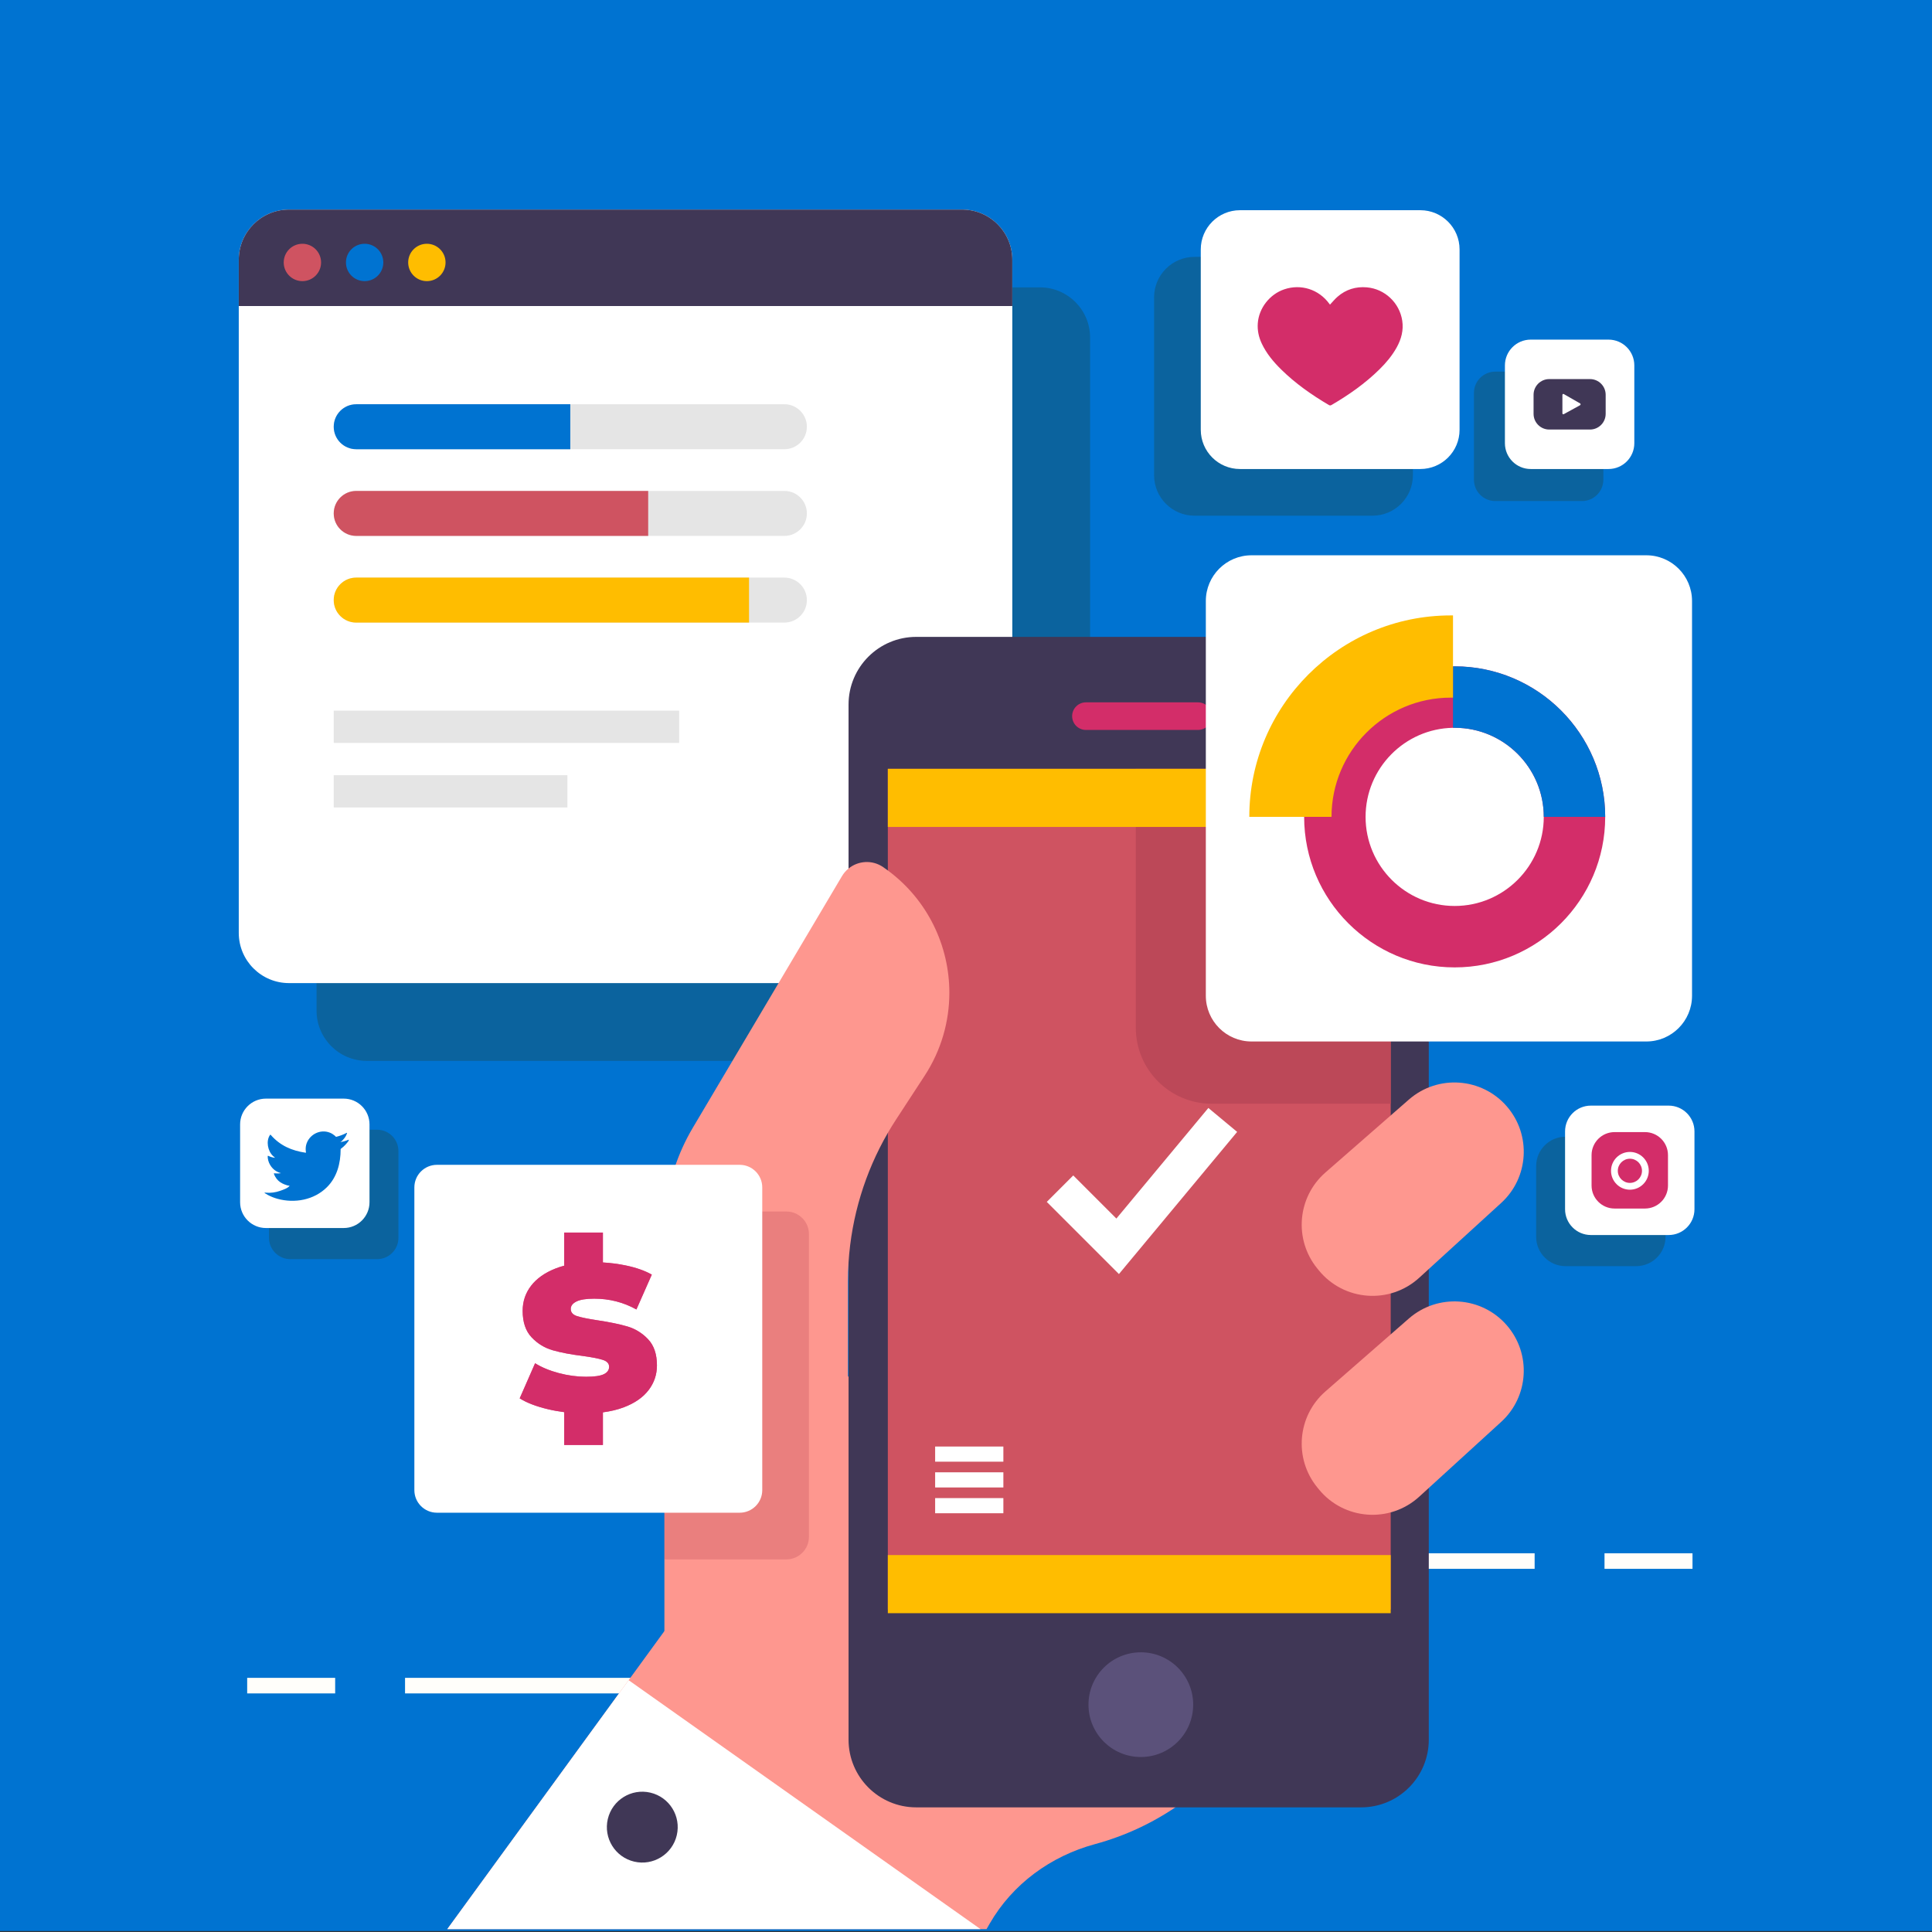
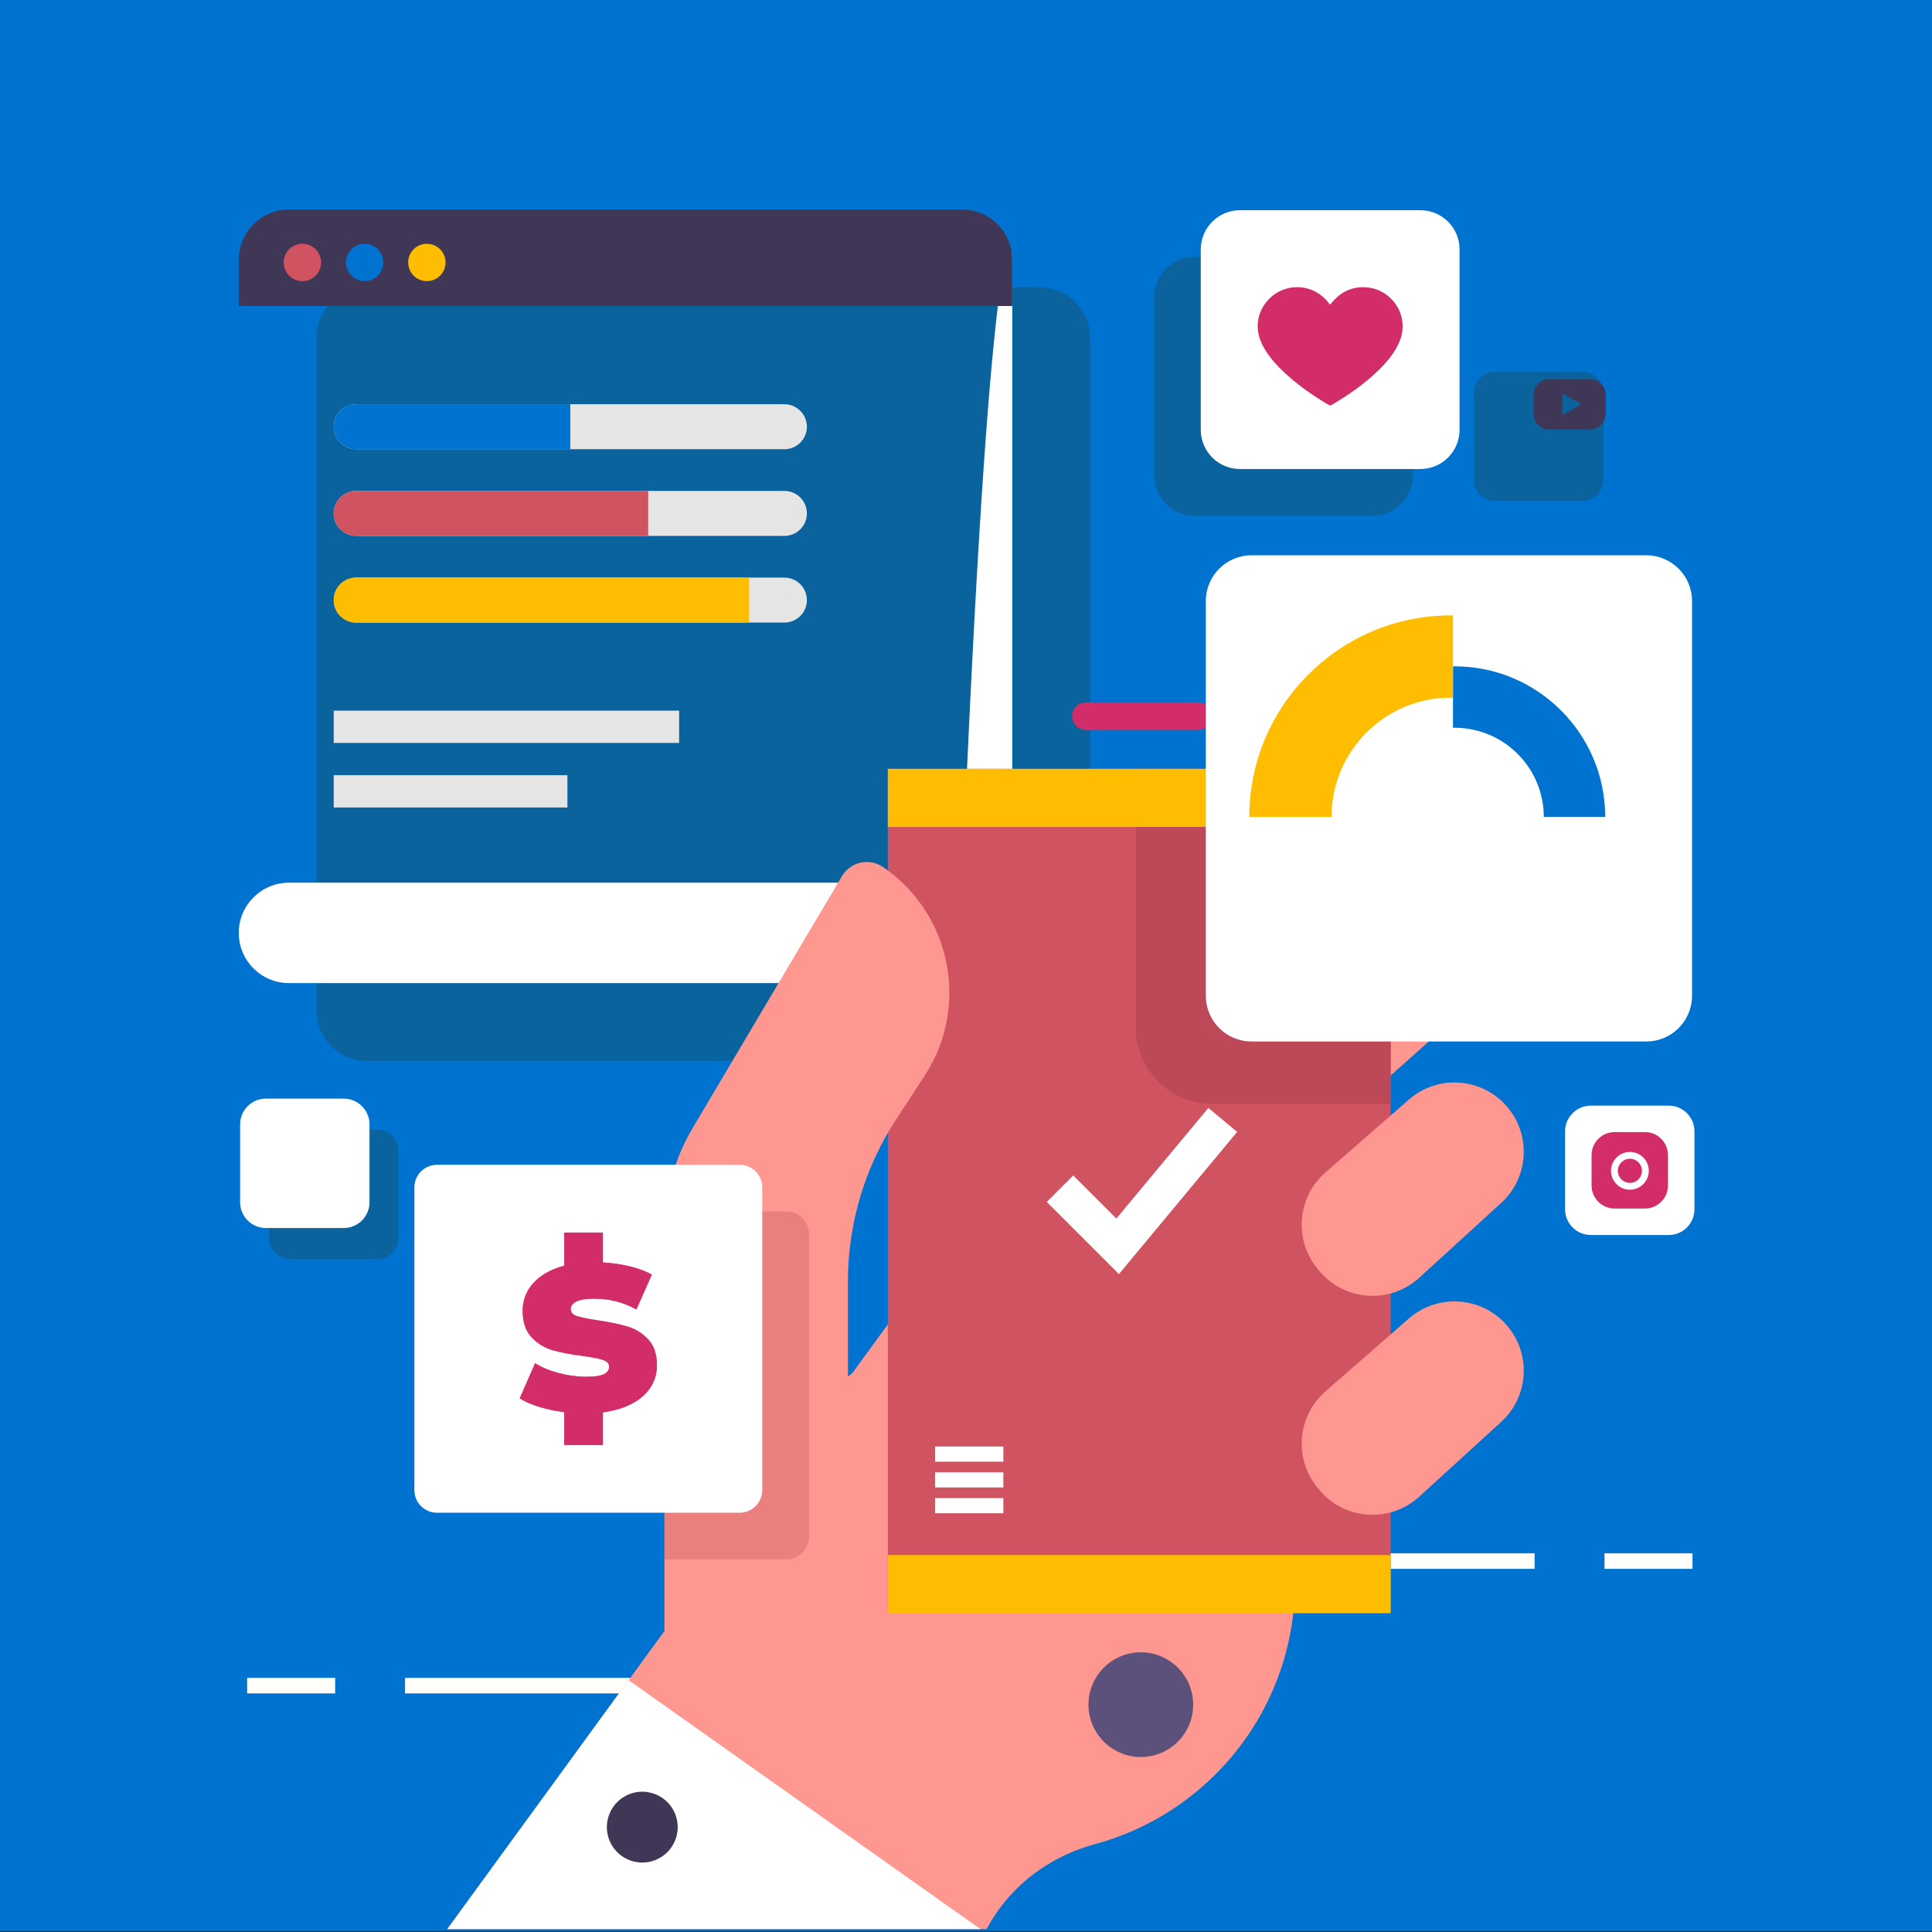
<svg xmlns="http://www.w3.org/2000/svg" version="1.1" x="0px" y="0px" viewBox="0 0 500 500" style="enable-background:new 0 0 500 500;" xml:space="preserve">
  <rect x="0" y="0" width="500" height="500" fill="#333333" stroke="none" />
  <g id="Background">
    <rect style="fill:#0073D1;" width="500" height="499.753" />
  </g>
  <g id="Objects">
    <g>
      <g>
        <rect x="104.825" y="434.225" style="fill:#FFFEFA;" width="90.002" height="4.027" />
      </g>
      <g>
        <rect x="63.97" y="434.225" style="fill:#FFFEFA;" width="22.77" height="4.027" />
      </g>
    </g>
    <g>
      <g>
        <rect x="307.159" y="401.987" style="fill:#FFFEFA;" width="90.002" height="4.027" />
      </g>
      <g>
        <rect x="415.247" y="401.987" style="fill:#FFFEFA;" width="22.77" height="4.027" />
      </g>
    </g>
    <path style="fill:#0B639E;" d="M409.43,129.668h-22.461c-3.045,0-5.514-2.469-5.514-5.514v-22.461c0-3.045,2.469-5.514,5.514-5.514   h22.461c3.045,0,5.514,2.469,5.514,5.514v22.461C414.944,127.199,412.476,129.668,409.43,129.668z" />
    <path style="fill:#0B639E;" d="M355.19,133.461h-46.045c-5.781,0-10.467-4.686-10.467-10.467V76.948   c0-5.781,4.686-10.467,10.467-10.467h46.045c5.781,0,10.467,4.686,10.467,10.467v46.045   C365.657,128.774,360.971,133.461,355.19,133.461z" />
    <path style="fill:#0B639E;" d="M269.122,274.558H94.922c-7.177,0-12.995-5.818-12.995-12.995V87.364   c0-7.177,5.818-12.995,12.995-12.995h174.199c7.177,0,12.995,5.818,12.995,12.995v174.199   C282.117,268.74,276.299,274.558,269.122,274.558z" />
-     <path style="fill:#FFFFFF;" d="M261.984,67.231V241.43c0,7.175-5.819,12.994-12.994,12.994H74.791   c-7.18,0-12.998-5.818-12.998-12.994V67.231c0-7.175,5.818-12.994,12.998-12.994H248.99   C256.165,54.237,261.984,60.055,261.984,67.231z" />
+     <path style="fill:#FFFFFF;" d="M261.984,67.231V241.43c0,7.175-5.819,12.994-12.994,12.994H74.791   c-7.18,0-12.998-5.818-12.998-12.994c0-7.175,5.818-12.994,12.998-12.994H248.99   C256.165,54.237,261.984,60.055,261.984,67.231z" />
    <g>
      <g>
        <path style="fill:#FE978F;" d="M311.617,321.471l87.926-78.541c6.904-6.167,7.941-16.592,2.386-23.999l0,0     c-6.223-8.298-18.188-9.554-25.999-2.729l-85.663,74.846L311.617,321.471z" />
        <path style="fill:#FE978F;" d="M334.959,404.329c-2.541-34.932-31.192-62.944-66.168-64.784     c-9.954-0.524-19.479,1.04-28.191,4.276l-7.899-5.092l-12.051,16.542c-9.24,7.558-16.502,17.432-20.931,28.731l-83.959,115.245     h139.557l0.798-1.388c5.92-10.294,15.835-17.504,27.296-20.609C314.819,468.74,337.479,438.969,334.959,404.329z" />
-         <path style="fill:#403756;" d="M352.255,467.742H237.118c-9.673,0-17.514-7.841-17.514-17.514V182.339     c0-9.673,7.841-17.514,17.514-17.514h115.137c9.673,0,17.514,7.841,17.514,17.514v267.889     C369.769,459.901,361.928,467.742,352.255,467.742z" />
        <path style="fill:#D32D69;" d="M310.038,188.91h-28.997c-1.973,0-3.572-1.599-3.572-3.572l0,0c0-1.973,1.599-3.572,3.572-3.572     h28.997c1.973,0,3.572,1.599,3.572,3.572l0,0C313.61,187.311,312.01,188.91,310.038,188.91z" />
        <rect x="229.771" y="198.969" style="fill:#CF5361;" width="130.144" height="217.574" />
        <path style="fill:#BC4858;" d="M359.915,198.969v86.673h-46.308c-10.858,0-19.66-8.802-19.66-19.66v-67.012H359.915z" />
        <path style="fill:#FE978F;" d="M245.692,256.928c0,7.389-2.078,14.862-6.415,21.502l-7.34,11.242     c-0.753,1.156-1.478,2.327-2.166,3.515c-5.923,10.227-9.398,21.679-10.167,33.465c-0.109,1.663-0.165,3.33-0.165,5.005v94.855     h-47.49V318.648c0-1.711,0.085-3.419,0.25-5.114c0.749-7.63,3.161-15.027,7.091-21.655l38.607-65.126     c0.463-0.781,1.043-1.445,1.707-1.981c2.492-2.033,6.128-2.303,8.943-0.375c0.415,0.286,0.822,0.576,1.224,0.874     C240.119,232.934,245.692,244.82,245.692,256.928z" />
        <path style="opacity:0.3;fill:#BC4858;" d="M209.352,319.381v78.342c0,3.229-2.617,5.847-5.847,5.847h-31.557v-84.921     c0-1.711,0.085-3.419,0.25-5.114h31.307C206.735,313.534,209.352,316.151,209.352,319.381z" />
        <path style="fill:#FE978F;" d="M367.298,330.68l21.206-19.357c7.174-6.548,7.831-17.617,1.482-24.968l0,0     c-6.5-7.526-17.883-8.326-25.372-1.783l-21.6,18.873c-7.274,6.355-8.208,17.33-2.112,24.823l0.394,0.484     C347.8,336.746,359.687,337.627,367.298,330.68z" />
        <path style="fill:#FE978F;" d="M367.298,387.34l21.206-19.357c7.174-6.548,7.831-17.617,1.482-24.968l0,0     c-6.5-7.526-17.883-8.326-25.372-1.783l-21.6,18.873c-7.274,6.355-8.208,17.33-2.112,24.823l0.394,0.484     C347.8,393.407,359.687,394.288,367.298,387.34z" />
        <polygon style="fill:#FFFFFF;" points="115.761,499.247 253.742,499.247 162.69,434.83    " />
        <ellipse transform="matrix(0.229 -0.974 0.974 0.229 -332.362 526.201)" style="fill:#403756;" cx="165.945" cy="472.88" rx="9.163" ry="9.163" />
      </g>
      <circle style="fill-rule:evenodd;clip-rule:evenodd;fill:#5B517A;" cx="295.246" cy="441.165" r="13.549" />
    </g>
    <rect x="229.771" y="198.969" style="fill:#FFBD00;" width="130.144" height="15.044" />
    <g>
      <g>
        <polygon style="fill:#FFFFFF;" points="289.577,329.724 270.906,311.053 277.757,304.202 288.918,315.362 312.722,286.738      320.172,292.933    " />
      </g>
    </g>
    <g>
      <path style="fill:#FFFFFF;" d="M426.06,269.535H323.904c-6.537,0-11.836-5.299-11.836-11.836V155.543    c0-6.537,5.299-11.836,11.836-11.836H426.06c6.537,0,11.836,5.299,11.836,11.836v102.156    C437.896,264.236,432.597,269.535,426.06,269.535z" />
      <g>
        <g>
          <g>
            <g>
-               <path style="fill:#D32D69;" d="M376.468,172.449c-0.145,0-0.291,0-0.434,0.002c-21.284,0.234-38.522,17.618-38.522,38.954        c0,21.481,17.475,38.956,38.956,38.956s38.956-17.475,38.956-38.956C415.424,189.924,397.949,172.449,376.468,172.449z         M376.468,234.463c-12.714,0-23.057-10.343-23.057-23.057c0-12.569,10.109-22.821,22.624-23.053        c0.145-0.002,0.288-0.005,0.434-0.005c12.714,0,23.057,10.343,23.057,23.057C399.525,224.12,389.182,234.463,376.468,234.463z        " />
-             </g>
+               </g>
          </g>
          <path style="fill:#0073D1;" d="M415.424,211.405h-15.898c0-12.714-10.343-23.057-23.057-23.057      c-0.145,0-0.288,0.002-0.434,0.005v-15.901c0.143-0.002,0.288-0.002,0.434-0.002      C397.949,172.449,415.424,189.924,415.424,211.405z" />
        </g>
        <path style="fill:#FFBD00;" d="M323.319,211.405h21.277c0-17.016,13.842-30.858,30.858-30.858c0.195,0,0.386,0.003,0.581,0.006     v-21.28c-0.192-0.003-0.386-0.003-0.581-0.003C346.705,159.271,323.319,182.657,323.319,211.405z" />
      </g>
    </g>
    <path style="fill:#FFFFFF;" d="M191.427,391.489h-78.345c-3.228,0-5.845-2.617-5.845-5.844v-78.345   c0-3.228,2.617-5.845,5.845-5.845h78.345c3.228,0,5.844,2.617,5.844,5.845v78.345C197.272,388.872,194.655,391.489,191.427,391.489   z" />
    <path style="fill:#E25990;" d="M170.016,353.365c0,2.38-0.721,4.51-2.166,6.398c-1.446,1.889-3.579,3.37-6.398,4.441   c-1.619,0.616-3.427,1.047-5.42,1.309v8.444h-10.018v-8.492c-1.377-0.181-2.75-0.415-4.107-0.737   c-3.076-0.721-5.549-1.667-7.413-2.831l3.986-9.092c1.724,1.075,3.777,1.925,6.153,2.553c2.376,0.628,4.731,0.946,7.063,0.946   c2.142,0,3.672-0.221,4.582-0.664c0.906-0.443,1.361-1.087,1.361-1.925s-0.548-1.434-1.643-1.784   c-1.095-0.35-2.831-0.689-5.21-1.015c-3.032-0.37-5.605-0.862-7.727-1.466c-2.122-0.608-3.95-1.727-5.488-3.358   c-1.538-1.631-2.307-3.918-2.307-6.853c0-2.424,0.721-4.578,2.166-6.467c1.445-1.888,3.555-3.382,6.33-4.478   c0.713-0.282,1.466-0.527,2.255-0.737v-8.573h10.018v7.739c1.969,0.113,3.926,0.362,5.875,0.765c2.702,0.56,4.965,1.353,6.781,2.38   l-3.986,9.02c-3.354-1.864-6.99-2.794-10.908-2.794c-2.098,0-3.636,0.242-4.615,0.733c-0.978,0.487-1.47,1.132-1.47,1.921   c0,0.89,0.536,1.506,1.611,1.856c1.071,0.346,2.843,0.709,5.311,1.083c3.125,0.467,5.71,1.003,7.763,1.607   c2.049,0.608,3.833,1.715,5.351,3.322C169.259,348.227,170.016,350.474,170.016,353.365z" />
    <path style="fill:#FFFFFF;" d="M367.581,121.381h-46.668c-5.609,0-10.155-4.547-10.155-10.155V64.557   c0-5.609,4.547-10.155,10.155-10.155h46.668c5.609,0,10.155,4.547,10.155,10.155v46.668   C377.737,116.834,373.19,121.381,367.581,121.381z" />
    <g>
      <path style="fill:#D32D69;" d="M362.899,82.992c-0.699-4.62-4.503-8.229-9.179-8.63c-2.848-0.244-5.414,0.553-7.582,2.444    c-0.69,0.602-1.273,1.326-1.937,2.027c-0.053-0.065-0.127-0.148-0.192-0.237c-2.708-3.714-7.325-5.186-11.658-3.714    c-3.762,1.278-6.548,4.854-6.837,8.773c-0.135,1.834,0.237,3.568,1.013,5.224c1.216,2.595,3.02,4.754,5.041,6.742    c3.686,3.625,7.881,6.572,12.322,9.186c0.26,0.153,0.455,0.153,0.716,0.001c4.484-2.619,8.712-5.584,12.42-9.242    c1.717-1.694,3.262-3.532,4.437-5.655C362.657,87.753,363.275,85.473,362.899,82.992z" />
    </g>
-     <path style="fill:#FFFFFF;" d="M416.282,121.381h-20.133c-3.688,0-6.678-2.99-6.678-6.678V94.57c0-3.688,2.99-6.678,6.678-6.678   h20.133c3.688,0,6.678,2.99,6.678,6.678v20.133C422.96,118.391,419.97,121.381,416.282,121.381z" />
    <g>
      <g>
        <g>
          <path style="fill:#403756;" d="M415.545,102.167c0-2.243-1.819-4.062-4.062-4.062h-10.535c-2.243,0-4.062,1.819-4.062,4.062      v4.937c0,2.243,1.819,4.062,4.062,4.062h10.535c2.243,0,4.062-1.819,4.062-4.062V102.167z M408.898,104.885l-4.202,2.304      c-0.183,0.099-0.347-0.034-0.347-0.241v-4.73c0-0.21,0.169-0.342,0.352-0.238l4.23,2.426      C409.119,104.512,409.087,104.782,408.898,104.885z" />
        </g>
      </g>
    </g>
    <path style="fill:#0B639E;" d="M97.597,325.865H75.136c-3.045,0-5.514-2.469-5.514-5.514v-22.461c0-3.045,2.469-5.514,5.514-5.514   h22.461c3.045,0,5.514,2.469,5.514,5.514v22.461C103.111,323.396,100.642,325.865,97.597,325.865z" />
    <path style="fill:#FFFFFF;" d="M88.949,317.811H68.817c-3.688,0-6.678-2.99-6.678-6.678V291c0-3.688,2.99-6.678,6.678-6.678h20.133   c3.688,0,6.678,2.99,6.678,6.678v20.133C95.628,314.821,92.638,317.811,88.949,317.811z" />
    <g>
      <g>
        <g>
-           <path style="fill:#0073D1;" d="M90.181,294.969c-0.692,0.313-1.455,0.503-2.202,0.629c0.355-0.06,0.878-0.702,1.087-0.962      c0.319-0.396,0.584-0.848,0.733-1.335c0.019-0.038,0.034-0.086-0.005-0.115c-0.048-0.019-0.079-0.009-0.117,0.01      c-0.834,0.447-1.697,0.771-2.615,1.001c-0.076,0.019-0.133,0-0.18-0.048c-0.076-0.086-0.148-0.167-0.229-0.234      c-0.386-0.328-0.8-0.586-1.267-0.776c-0.613-0.25-1.283-0.356-1.943-0.313c-0.642,0.042-1.273,0.223-1.844,0.521      c-0.571,0.299-1.081,0.714-1.487,1.215c-0.42,0.518-0.73,1.13-0.888,1.779c-0.153,0.626-0.14,1.245-0.047,1.878      c0.014,0.105,0.005,0.119-0.09,0.105c-3.592-0.535-6.57-1.82-8.987-4.575c-0.105-0.12-0.162-0.12-0.248,0.009      c-1.058,1.585-0.545,4.133,0.777,5.385c0.176,0.167,0.357,0.334,0.552,0.486c-0.071,0.015-0.951-0.081-1.734-0.486      c-0.105-0.066-0.158-0.028-0.167,0.091c-0.01,0.171,0.005,0.329,0.028,0.515c0.203,1.607,1.316,3.094,2.84,3.674      c0.181,0.076,0.381,0.143,0.576,0.176c-0.347,0.076-0.705,0.131-1.701,0.053c-0.124-0.024-0.171,0.038-0.124,0.157      c0.748,2.04,2.364,2.647,3.574,2.993c0.162,0.028,0.324,0.028,0.486,0.066c-0.01,0.015-0.02,0.015-0.029,0.029      c-0.401,0.612-1.793,1.067-2.441,1.293c-1.178,0.412-2.462,0.597-3.707,0.474c-0.199-0.029-0.241-0.027-0.295,0      c-0.055,0.034-0.007,0.081,0.057,0.133c0.253,0.167,0.51,0.315,0.772,0.458c0.791,0.419,1.616,0.753,2.478,0.991      c4.453,1.23,9.469,0.326,12.813-2.996c2.626-2.609,3.546-6.206,3.546-9.809c0-0.141,0.167-0.219,0.266-0.293      c0.683-0.513,1.226-1.127,1.736-1.813c0.114-0.154,0.107-0.291,0.107-0.347c0-0.01,0-0.019,0-0.019      C90.263,294.912,90.27,294.929,90.181,294.969z" />
-         </g>
+           </g>
        <g>
          <path style="fill-rule:evenodd;clip-rule:evenodd;fill:#0073D1;" d="M74.938,310.694      C76.785,310.694,75.027,310.694,74.938,310.694C75.182,310.694,74.929,310.694,74.938,310.694z" />
        </g>
        <g>
          <path style="fill-rule:evenodd;clip-rule:evenodd;fill:#0073D1;" d="M74.938,310.694      C74.91,310.697,74.579,310.694,74.938,310.694C74.938,310.694,74.881,310.694,74.938,310.694z" />
        </g>
        <g>
          <path style="fill-rule:evenodd;clip-rule:evenodd;fill:#0073D1;" d="M75.672,310.714      C75.672,310.677,76.059,310.714,75.672,310.714C75.672,310.694,75.72,310.714,75.672,310.714z" />
        </g>
        <g>
          <path style="fill-rule:evenodd;clip-rule:evenodd;fill:#0073D1;" d="M83.382,292.844c-0.024,0.019-0.057,0.019-0.09,0      C83.325,292.844,83.358,292.844,83.382,292.844z" />
        </g>
      </g>
    </g>
-     <path style="fill:#0B639E;" d="M405.152,327.676h18.294c4.196,0,7.598-3.402,7.598-7.598v-18.294c0-4.196-3.401-7.598-7.598-7.598   h-18.294c-4.196,0-7.598,3.401-7.598,7.598v18.294C397.554,324.275,400.956,327.676,405.152,327.676z" />
    <path style="fill:#FFFFFF;" d="M411.716,319.623h20.133c3.688,0,6.678-2.99,6.678-6.678v-20.133c0-3.688-2.99-6.678-6.678-6.678   h-20.133c-3.688,0-6.678,2.99-6.678,6.678v20.133C405.038,316.633,408.028,319.623,411.716,319.623z" />
    <g>
      <g>
        <path style="fill:#D32D69;" d="M425.714,292.986h-7.864c-3.29,0-5.955,2.67-5.955,5.959v7.864c0,3.29,2.666,5.959,5.955,5.959     h7.864c3.294,0,5.959-2.67,5.959-5.959v-7.864C431.673,295.656,429.007,292.986,425.714,292.986z M421.816,307.893     c-2.694,0-4.884-2.194-4.884-4.888c0-2.694,2.19-4.884,4.884-4.884s4.884,2.19,4.884,4.884     C426.7,305.698,424.51,307.893,421.816,307.893z" />
      </g>
    </g>
    <g>
      <circle style="fill:#D32D69;" cx="426.986" cy="297.793" r="1.163" />
      <g>
        <path style="fill:#D32D69;" d="M421.816,306.135c-1.725,0-3.129-1.404-3.129-3.129c0-1.725,1.404-3.129,3.129-3.129     c1.725,0,3.129,1.404,3.129,3.129C424.945,304.731,423.542,306.135,421.816,306.135z" />
      </g>
    </g>
    <path style="fill:#403756;" d="M261.984,67.231v11.971H61.793V67.231c0-7.175,5.818-12.994,12.998-12.994H248.99   C256.165,54.237,261.984,60.055,261.984,67.231z" />
    <path style="fill:#CF5361;" d="M83.095,67.923c0,2.67-2.165,4.835-4.835,4.835c-2.67,0-4.835-2.165-4.835-4.835   c0-2.67,2.165-4.835,4.835-4.835C80.931,63.088,83.095,65.252,83.095,67.923z" />
    <path style="fill:#0073D1;" d="M99.202,67.923c0,2.67-2.165,4.835-4.835,4.835c-2.67,0-4.835-2.165-4.835-4.835   c0-2.67,2.165-4.835,4.835-4.835C97.037,63.088,99.202,65.252,99.202,67.923z" />
    <path style="fill:#FFBD00;" d="M115.308,67.923c0,2.67-2.164,4.835-4.835,4.835c-2.67,0-4.835-2.165-4.835-4.835   c0-2.67,2.165-4.835,4.835-4.835C113.144,63.088,115.308,65.252,115.308,67.923z" />
    <g>
      <rect x="86.367" y="183.914" style="fill:#E5E5E5;" width="89.393" height="8.357" />
      <rect x="86.367" y="200.621" style="fill:#E5E5E5;" width="60.481" height="8.357" />
    </g>
    <path style="fill:#E5E5E5;" d="M203.001,116.258H92.186c-3.214,0-5.82-2.606-5.82-5.82l0,0c0-3.214,2.606-5.82,5.82-5.82h110.814   c3.214,0,5.82,2.606,5.82,5.82l0,0C208.82,113.653,206.215,116.258,203.001,116.258z" />
    <path style="fill:#0073D1;" d="M147.592,104.618v11.643H92.189c-3.219,0-5.821-2.608-5.821-5.821c0-1.61,0.651-3.062,1.705-4.116   c1.054-1.054,2.507-1.705,4.116-1.705H147.592z" />
    <path style="fill:#E5E5E5;" d="M203.001,138.691H92.186c-3.214,0-5.82-2.606-5.82-5.82l0,0c0-3.214,2.606-5.82,5.82-5.82h110.814   c3.214,0,5.82,2.606,5.82,5.82l0,0C208.82,136.085,206.215,138.691,203.001,138.691z" />
    <path style="fill:#CF5361;" d="M167.75,127.05v11.643H92.189c-3.219,0-5.821-2.608-5.821-5.821c0-1.609,0.651-3.062,1.705-4.116   c1.054-1.054,2.507-1.705,4.116-1.705H167.75z" />
    <path style="fill:#E5E5E5;" d="M203.001,161.124H92.186c-3.214,0-5.82-2.606-5.82-5.82l0,0c0-3.214,2.606-5.82,5.82-5.82h110.814   c3.214,0,5.82,2.606,5.82,5.82l0,0C208.82,158.518,206.215,161.124,203.001,161.124z" />
    <path style="fill:#FFBD00;" d="M193.849,149.483v11.643H92.189c-3.219,0-5.821-2.608-5.821-5.821c0-1.609,0.651-3.062,1.705-4.116   c1.054-1.054,2.507-1.705,4.116-1.705H193.849z" />
    <rect x="229.771" y="402.449" style="fill:#FFBD00;" width="130.144" height="15.044" />
    <g>
      <path style="fill:#D32D69;" d="M167.745,346.617c-1.518-1.607-3.302-2.714-5.351-3.322c-2.054-0.604-4.639-1.139-7.763-1.607    c-2.468-0.374-4.24-0.737-5.311-1.083c-1.075-0.35-1.611-0.966-1.611-1.856c0-0.789,0.491-1.434,1.47-1.921    c0.979-0.491,2.517-0.733,4.615-0.733c3.918,0,7.554,0.93,10.908,2.794l3.986-9.02c-1.816-1.027-4.079-1.82-6.781-2.38    c-1.949-0.403-3.906-0.652-5.875-0.765v-7.739h-10.018v8.573c-0.789,0.209-1.542,0.455-2.255,0.737    c-2.774,1.095-4.884,2.589-6.33,4.478c-1.446,1.889-2.166,4.043-2.166,6.467c0,2.935,0.769,5.223,2.307,6.853    c1.538,1.631,3.366,2.75,5.488,3.358c2.122,0.604,4.695,1.095,7.727,1.466c2.38,0.326,4.115,0.664,5.21,1.015    c1.095,0.35,1.643,0.946,1.643,1.784s-0.455,1.482-1.361,1.925c-0.91,0.443-2.44,0.664-4.582,0.664    c-2.331,0-4.687-0.318-7.063-0.946c-2.376-0.628-4.429-1.478-6.153-2.553l-3.986,9.092c1.864,1.164,4.337,2.11,7.413,2.831    c1.357,0.322,2.73,0.556,4.107,0.737v8.492h10.018v-8.444c1.993-0.262,3.801-0.692,5.42-1.309    c2.819-1.071,4.953-2.553,6.398-4.441c1.446-1.888,2.166-4.018,2.166-6.398C170.016,350.474,169.259,348.227,167.745,346.617z" />
    </g>
    <g>
      <rect x="242.014" y="374.361" style="fill:#FFFFFF;" width="17.656" height="3.921" />
      <rect x="242.014" y="381.033" style="fill:#FFFFFF;" width="17.656" height="3.921" />
      <rect x="242.014" y="387.706" style="fill:#FFFFFF;" width="17.656" height="3.921" />
    </g>
  </g>
</svg>